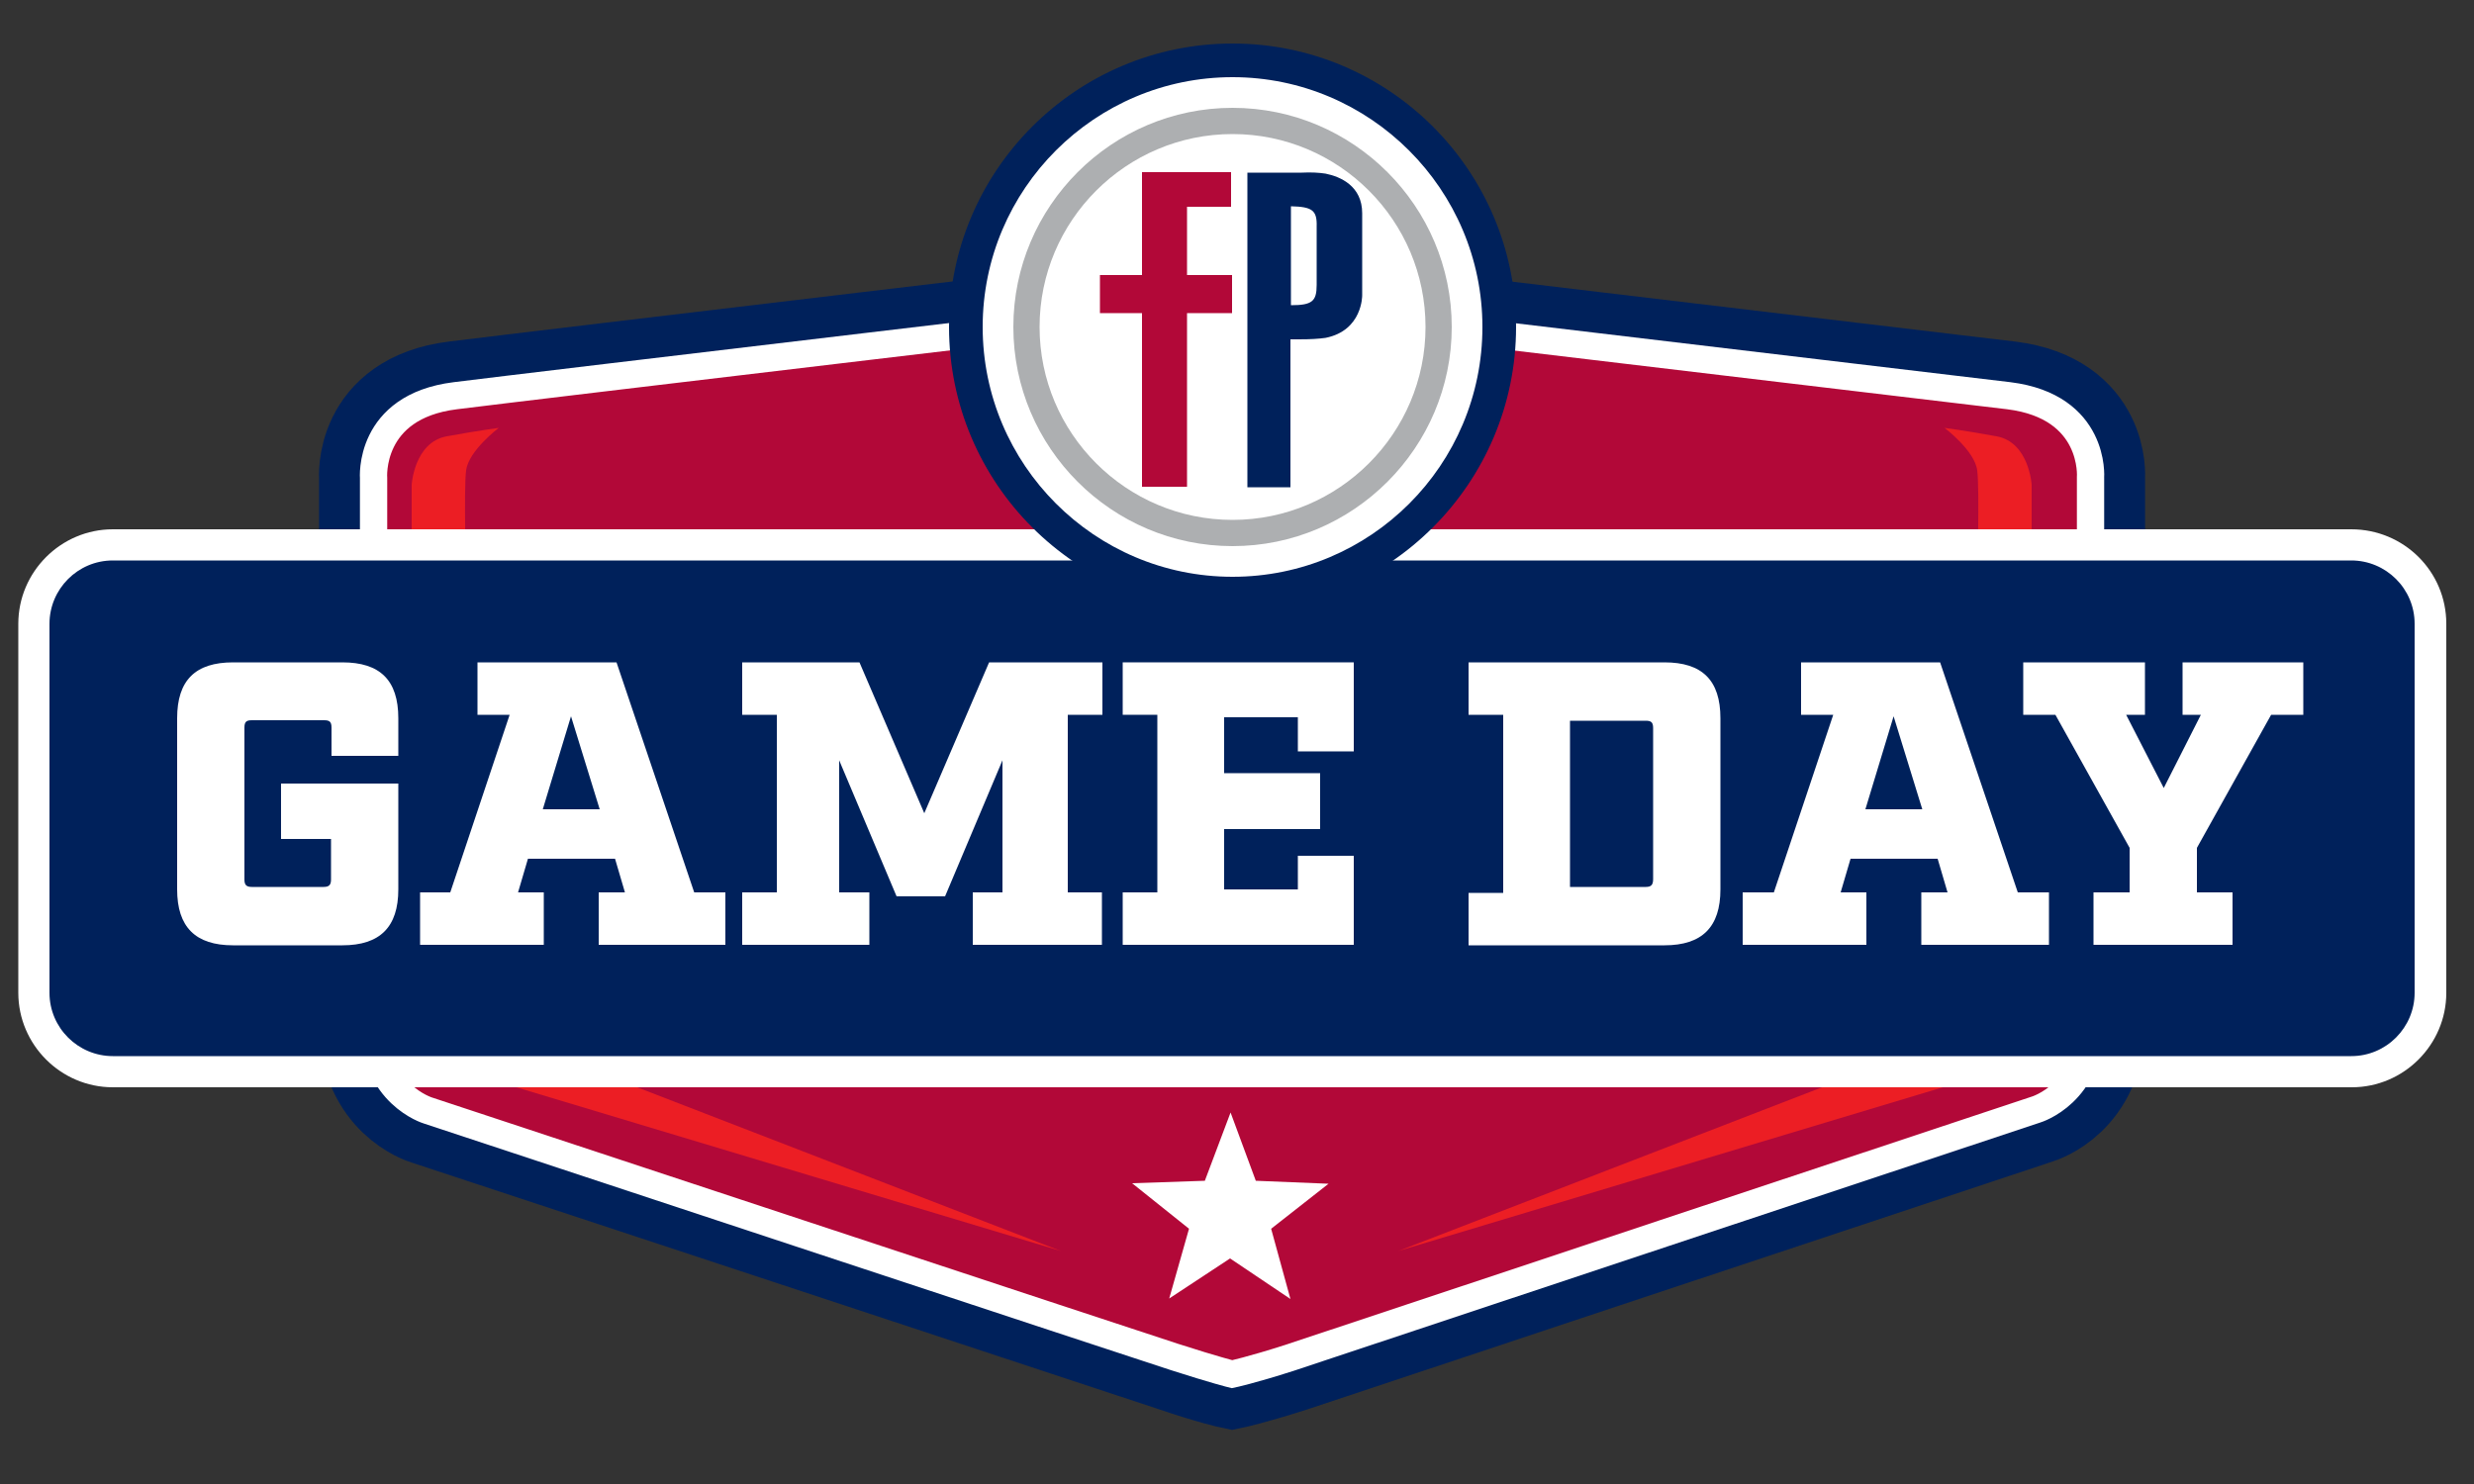
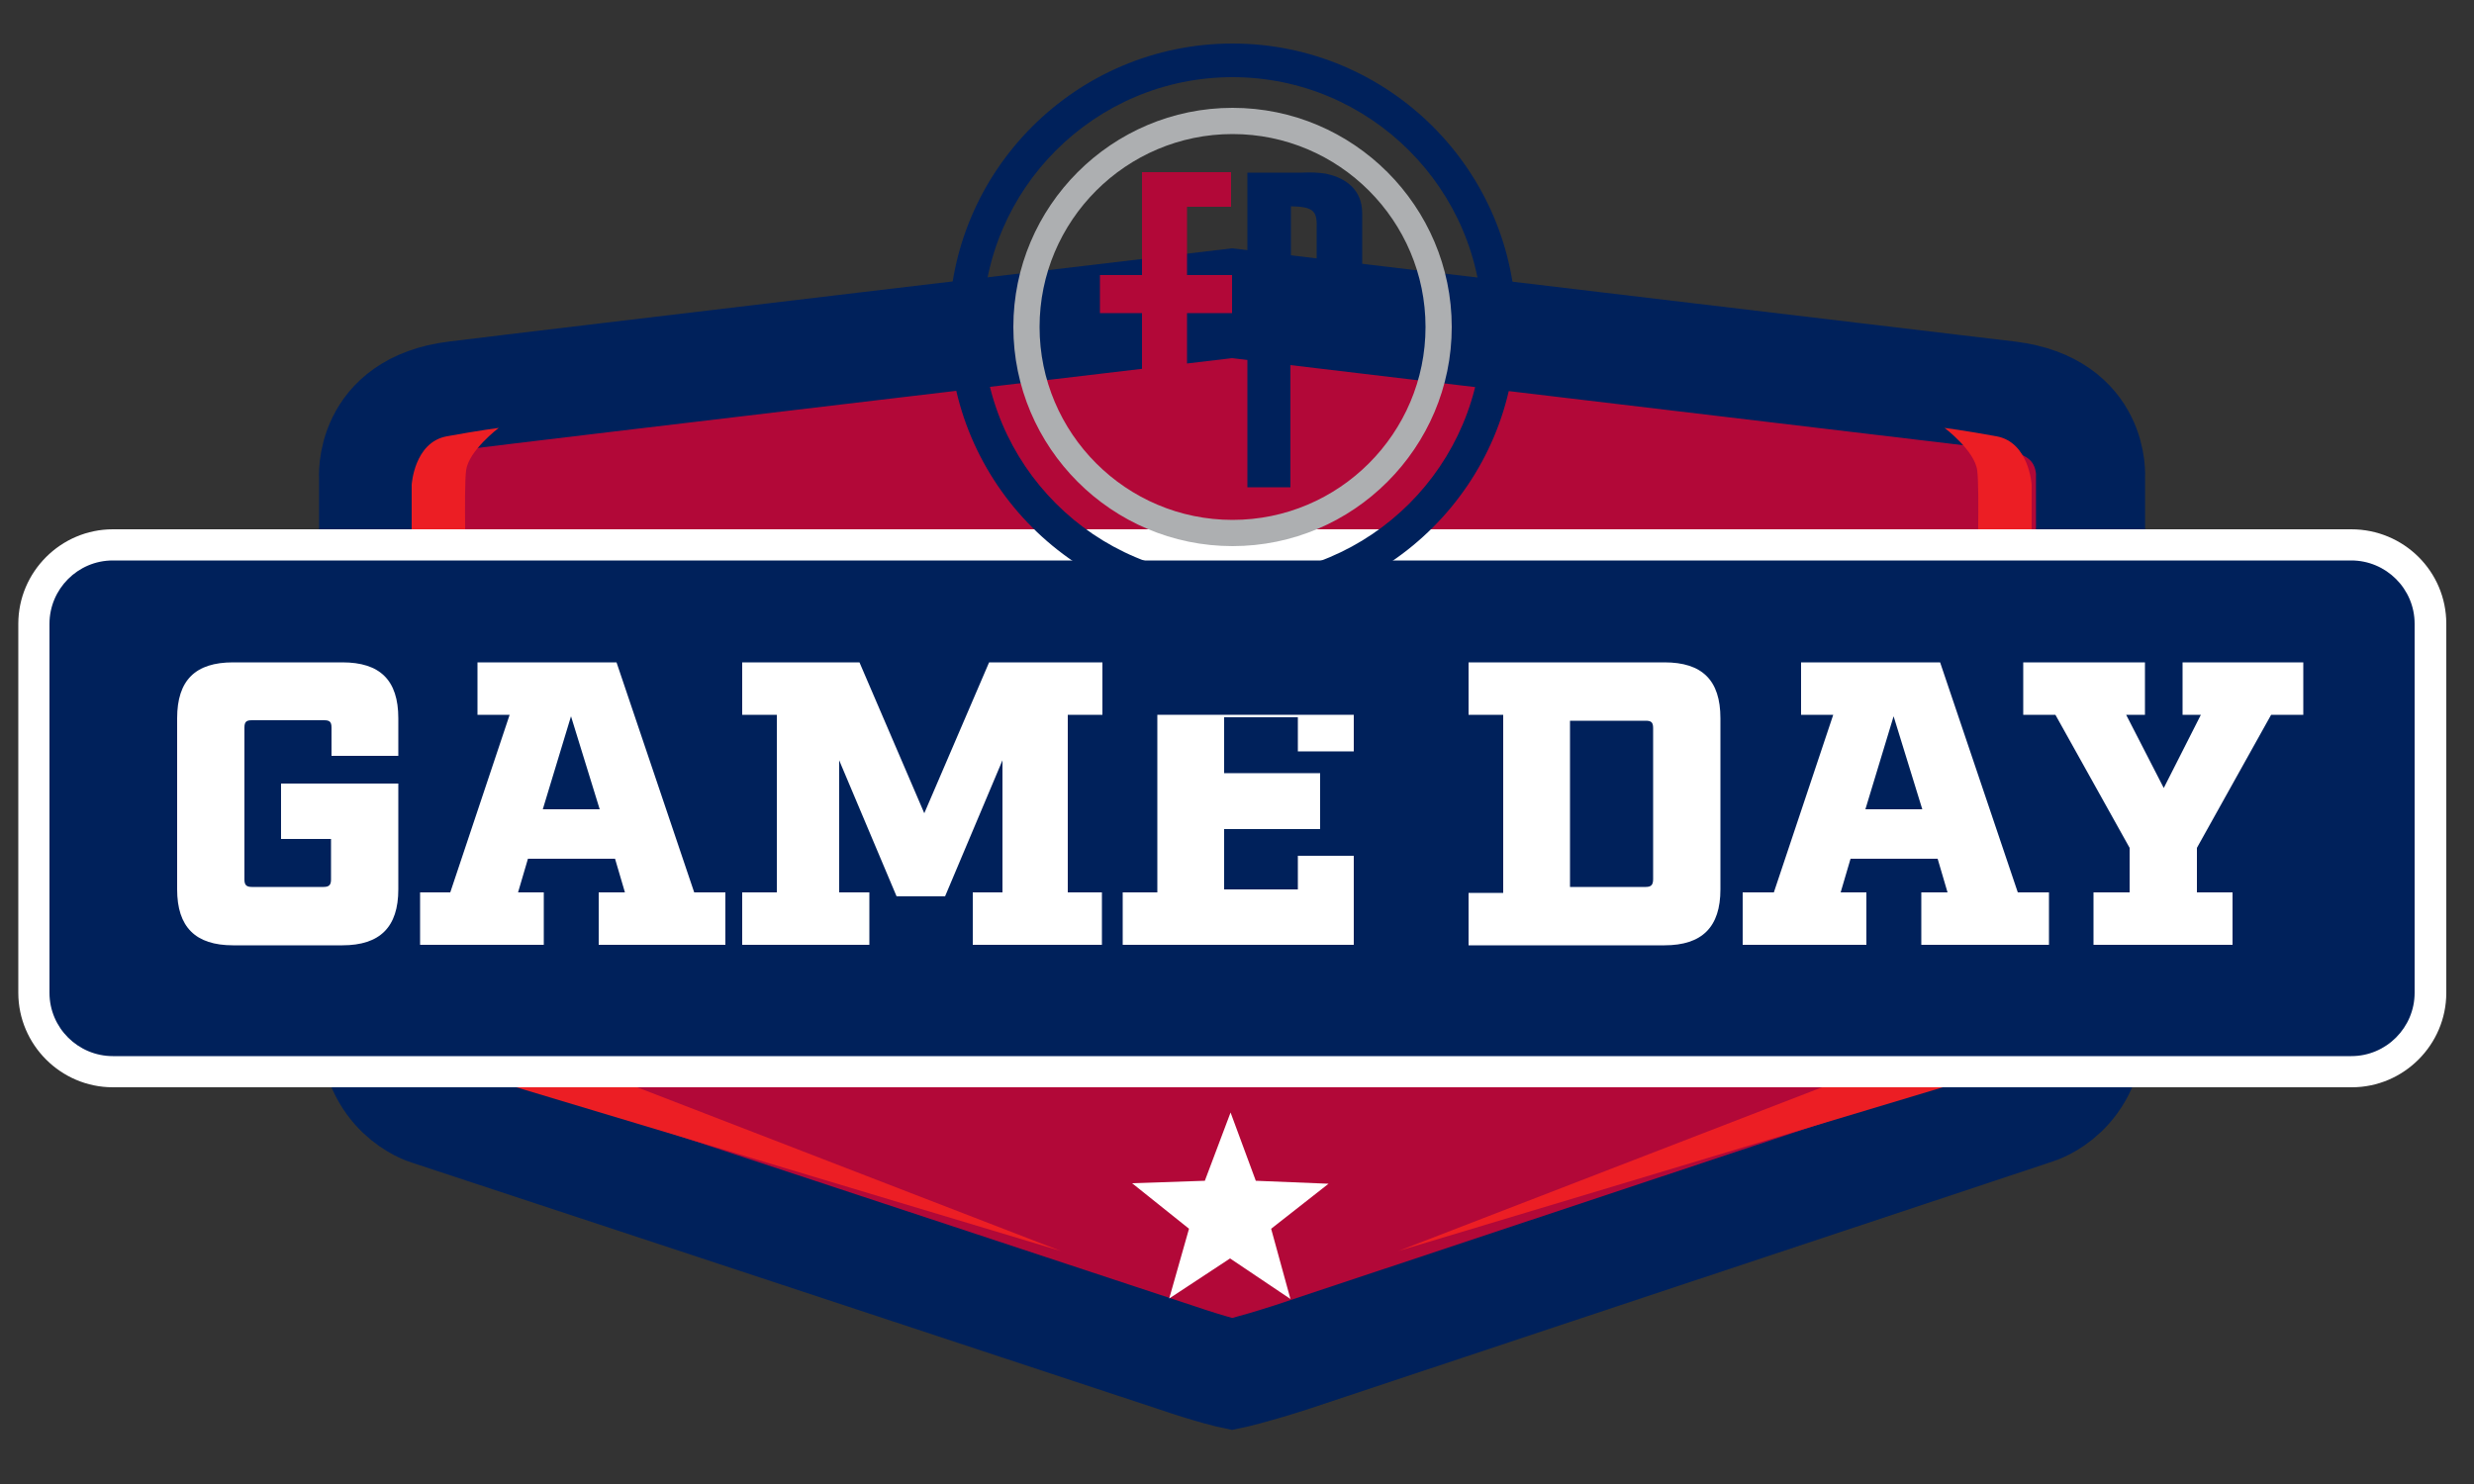
<svg xmlns="http://www.w3.org/2000/svg" version="1.1" id="Layer_1" x="0px" y="0px" width="500px" height="300px" viewBox="0 0 500 300" style="enable-background:new 0 0 500 300;" xml:space="preserve">
  <rect x="0" y="0" width="500" height="300" fill="#333333" stroke="none" />
  <style type="text/css">
	.st0{fill:#B20838;stroke:#00215B;stroke-width:22.047;stroke-miterlimit:10;}
	.st1{fill:#B20838;stroke:#FFFFFF;stroke-width:5.512;stroke-miterlimit:10;}
	.st2{fill:#EC1E24;}
	.st3{fill:#00215B;}
	.st4{fill:#FFFFFF;}
	.st5{fill:#B20838;}
	.st6{fill:#ADAFB1;}
</style>
  <g>
    <path class="st0" d="M249,61.3c0,0,142.7,17,157,18.7c17.6,2.2,16.5,16.5,16.5,16.5s0,95.9,0,110.2s-11,17.6-11,17.6   S262,274,260.6,274.5c-7.8,2.5-11.6,3.3-11.6,3.3s-3.8-0.8-11.7-3.5c-1.4-0.5-150.8-49.8-150.8-49.8s-11-3.3-11-17.6   s0-110.2,0-110.2S74.3,82.2,92,80C106.2,78.2,249,61.3,249,61.3z" />
-     <path class="st1" d="M249,61.3c0,0,142.7,17,157,18.7c17.6,2.2,16.5,16.5,16.5,16.5s0,95.9,0,110.2s-11,17.6-11,17.6   S262,274,260.6,274.5c-7.8,2.5-11.6,3.3-11.6,3.3s-3.3-0.8-11.7-3.5c-1.4-0.4-150.8-49.8-150.8-49.8s-11-3.3-11-17.6   s0-110.2,0-110.2S74.3,82.2,92,80C106.2,78.2,249,61.3,249,61.3z" />
    <path class="st2" d="M83.2,115.1V98c0,0,0.5-8.6,7.1-9.8s10.5-1.7,10.5-1.7s-6.1,4.6-6.6,8.6c-0.5,3.9,0,21.3,0,21.3   S83.4,115.3,83.2,115.1z" />
    <path class="st2" d="M410.6,115.1V98c0,0-0.5-8.6-7.1-9.8S393,86.5,393,86.5s6.1,4.6,6.6,8.6c0.5,3.9,0,21.3,0,21.3   S410.4,115.3,410.6,115.1z" />
    <path class="st2" d="M214.4,252.9l-129-38.8c0,0-3.3-3.3-3.7-5.3c-0.4-2,15.5-1.2,15.5-1.2L214.4,252.9z" />
    <path class="st2" d="M282.6,252.9l129-38.8c0,0,3.3-3.3,3.7-5.3c0.4-2-15.5-1.2-15.5-1.2L282.6,252.9z" />
    <g>
      <path class="st3" d="M22.8,216.6c-8.8,0-15.9-7.2-15.9-15.9v-74.6c0-8.8,7.2-15.9,15.9-15.9h452.5c8.8,0,15.9,7.2,15.9,15.9v74.6    c0,8.8-7.2,15.9-15.9,15.9H22.8z" />
      <path class="st4" d="M475.2,113.3c7,0,12.8,5.7,12.8,12.8v74.6c0,7-5.7,12.8-12.8,12.8H22.8c-7,0-12.8-5.7-12.8-12.8v-74.6    c0-7,5.7-12.8,12.8-12.8H475.2 M475.2,107H22.8c-10.5,0-19.1,8.6-19.1,19.1v74.6c0,10.5,8.6,19.1,19.1,19.1h452.5    c10.5,0,19.1-8.6,19.1-19.1v-74.6C494.4,115.5,485.8,107,475.2,107L475.2,107z" />
    </g>
    <g>
      <path class="st4" d="M67,147.1c0-1.2-0.4-1.5-1.5-1.5H50.9c-1.1,0-1.5,0.3-1.5,1.5v30.7c0,1.1,0.4,1.5,1.5,1.5h14.5    c1.1,0,1.5-0.4,1.5-1.5v-8.2H56.8v-11.2h23.7v21.4c0,7.6-3.7,11.3-11.3,11.3H47.1c-7.6,0-11.3-3.7-11.3-11.3v-34.6    c0-7.7,3.7-11.3,11.3-11.3h22.1c7.6,0,11.3,3.6,11.3,11.3v7.6H67V147.1z" />
      <path class="st4" d="M146.6,191H121v-10.6h5.3l-2-6.8h-17.6l-2,6.8h5.2V191h-25v-10.6H91l12-35.9h-6.5v-10.6h28.1l15.7,46.5h6.3    V191z M115.4,144.8l-5.7,18.8h11.5L115.4,144.8z" />
      <path class="st4" d="M215.7,180.4h7V191h-26.1v-10.6h6v-26.7L191,181.2h-9.8l-11.6-27.5v26.7h6.1V191H150v-10.6h7v-35.9h-7v-10.6    h23.7l13.1,30.5l13.1-30.5h22.9v10.6h-7V180.4z" />
-       <path class="st4" d="M273.6,151.9h-11.3v-6.9h-14.9v11.3h19.4v11.3h-19.4v12.2h14.9V173h11.3v18h-46.7v-10.6h7v-35.9h-7v-10.6    h46.7V151.9z" />
+       <path class="st4" d="M273.6,151.9h-11.3v-6.9h-14.9v11.3h19.4v11.3h-19.4v12.2h14.9V173h11.3v18h-46.7v-10.6h7v-35.9h-7h46.7V151.9z" />
      <path class="st4" d="M303.8,180.4v-35.9h-7v-10.6h39.6c7.6,0,11.3,3.6,11.3,11.3v34.6c0,7.6-3.7,11.3-11.3,11.3h-39.6v-10.6H303.8    z M332.6,179.3c1.1,0,1.5-0.4,1.5-1.6v-30.5c0-1.2-0.4-1.5-1.5-1.5h-15.3v33.6H332.6z" />
      <path class="st4" d="M413.9,191h-25.6v-10.6h5.3l-2-6.8h-17.6l-2,6.8h5.2V191h-25v-10.6h6.3l12-35.9h-6.5v-10.6h28.1l15.7,46.5    h6.3V191z M382.7,144.8l-5.7,18.8h11.5L382.7,144.8z" />
      <path class="st4" d="M443.9,180.4h7.3V191h-28.1v-10.6h7.3v-9l-15-26.9h-6.5v-10.6h24.6v10.6h-3.8l7.6,14.8l7.5-14.8h-3.7v-10.6    h24.4v10.6h-6.5l-15,26.9V180.4z" />
    </g>
    <polygon class="st4" points="253.8,238.7 268.5,239.3 256.9,248.4 260.8,262.6 248.6,254.4 236.3,262.5 240.3,248.4 228.8,239.2    243.5,238.7 248.7,224.9  " />
    <g>
-       <circle class="st4" cx="249" cy="66.2" r="53.7" />
      <g>
        <polygon class="st5" points="249,55.6 239.9,55.6 239.9,48.4 239.9,41.8 248.8,41.8 248.8,34.8 230.8,34.8 230.8,34.8      230.8,34.8 230.8,36.6 230.8,48.4 230.8,55.6 222.3,55.6 222.3,63.3 230.8,63.3 230.8,98.4 239.9,98.4 239.9,63.3 249,63.3         " />
        <path class="st3" d="M275.3,59.7v-1V43.1c0-5.5-4.4-7.4-7.4-8c-1.3-0.2-2.9-0.3-4.8-0.2l-2.3,0v0h-8.7v63.6h8.7V68.6l1.7,0     c2.3,0,4-0.1,5.4-0.3C275.4,66.8,275.3,59.7,275.3,59.7z M266.1,57.6c0,3.3-0.9,4.1-5.2,4.1v-20c4.3,0.1,5.3,0.8,5.2,4.1     L266.1,57.6z" />
        <path class="st6" d="M249.1,110.4c-24.4,0-44.3-19.9-44.3-44.3s19.9-44.3,44.3-44.3c24.4,0,44.3,19.9,44.3,44.3     S273.5,110.4,249.1,110.4z M249.1,27.1c-21.5,0-39,17.5-39,39c0,21.5,17.5,39,39,39s39-17.5,39-39     C288.1,44.6,270.6,27.1,249.1,27.1z" />
      </g>
      <path class="st3" d="M249.1,123.4c-31.6,0-57.3-25.7-57.3-57.3s25.7-57.3,57.3-57.3s57.3,25.7,57.3,57.3S280.7,123.4,249.1,123.4z     M249.1,15.6c-27.8,0-50.5,22.6-50.5,50.5c0,27.8,22.6,50.5,50.5,50.5s50.5-22.6,50.5-50.5C299.6,38.3,276.9,15.6,249.1,15.6z" />
    </g>
  </g>
</svg>